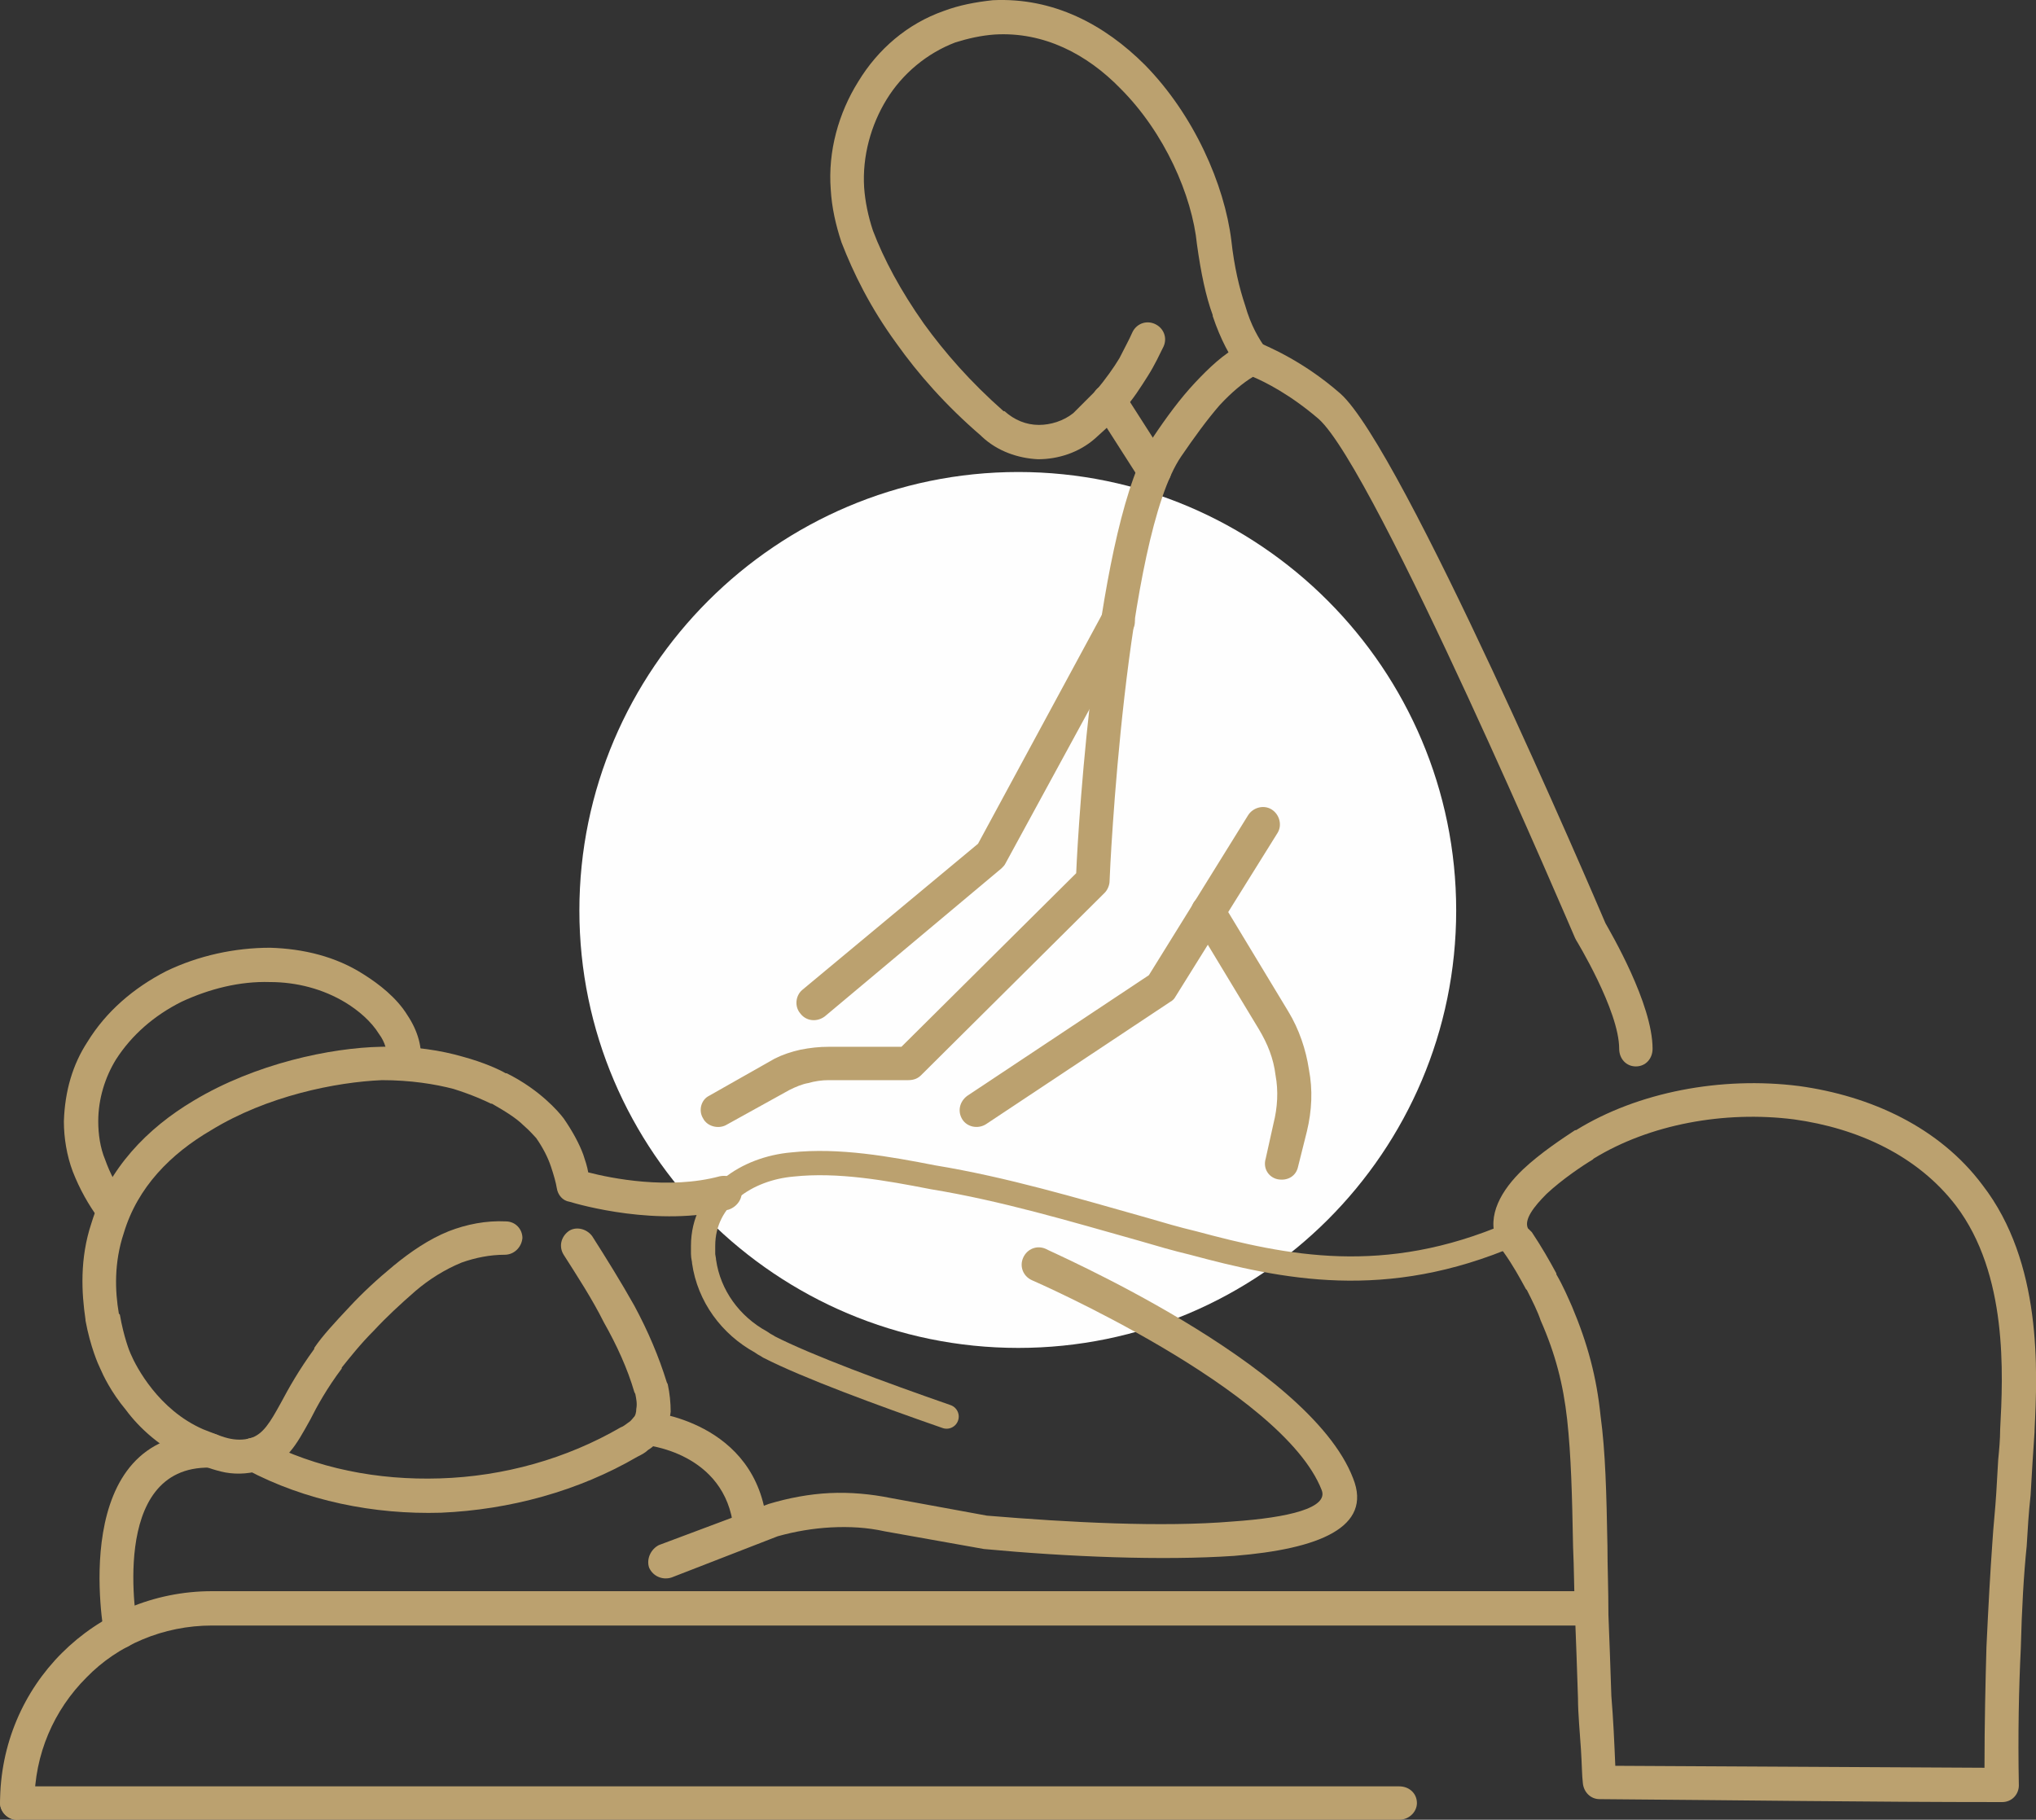
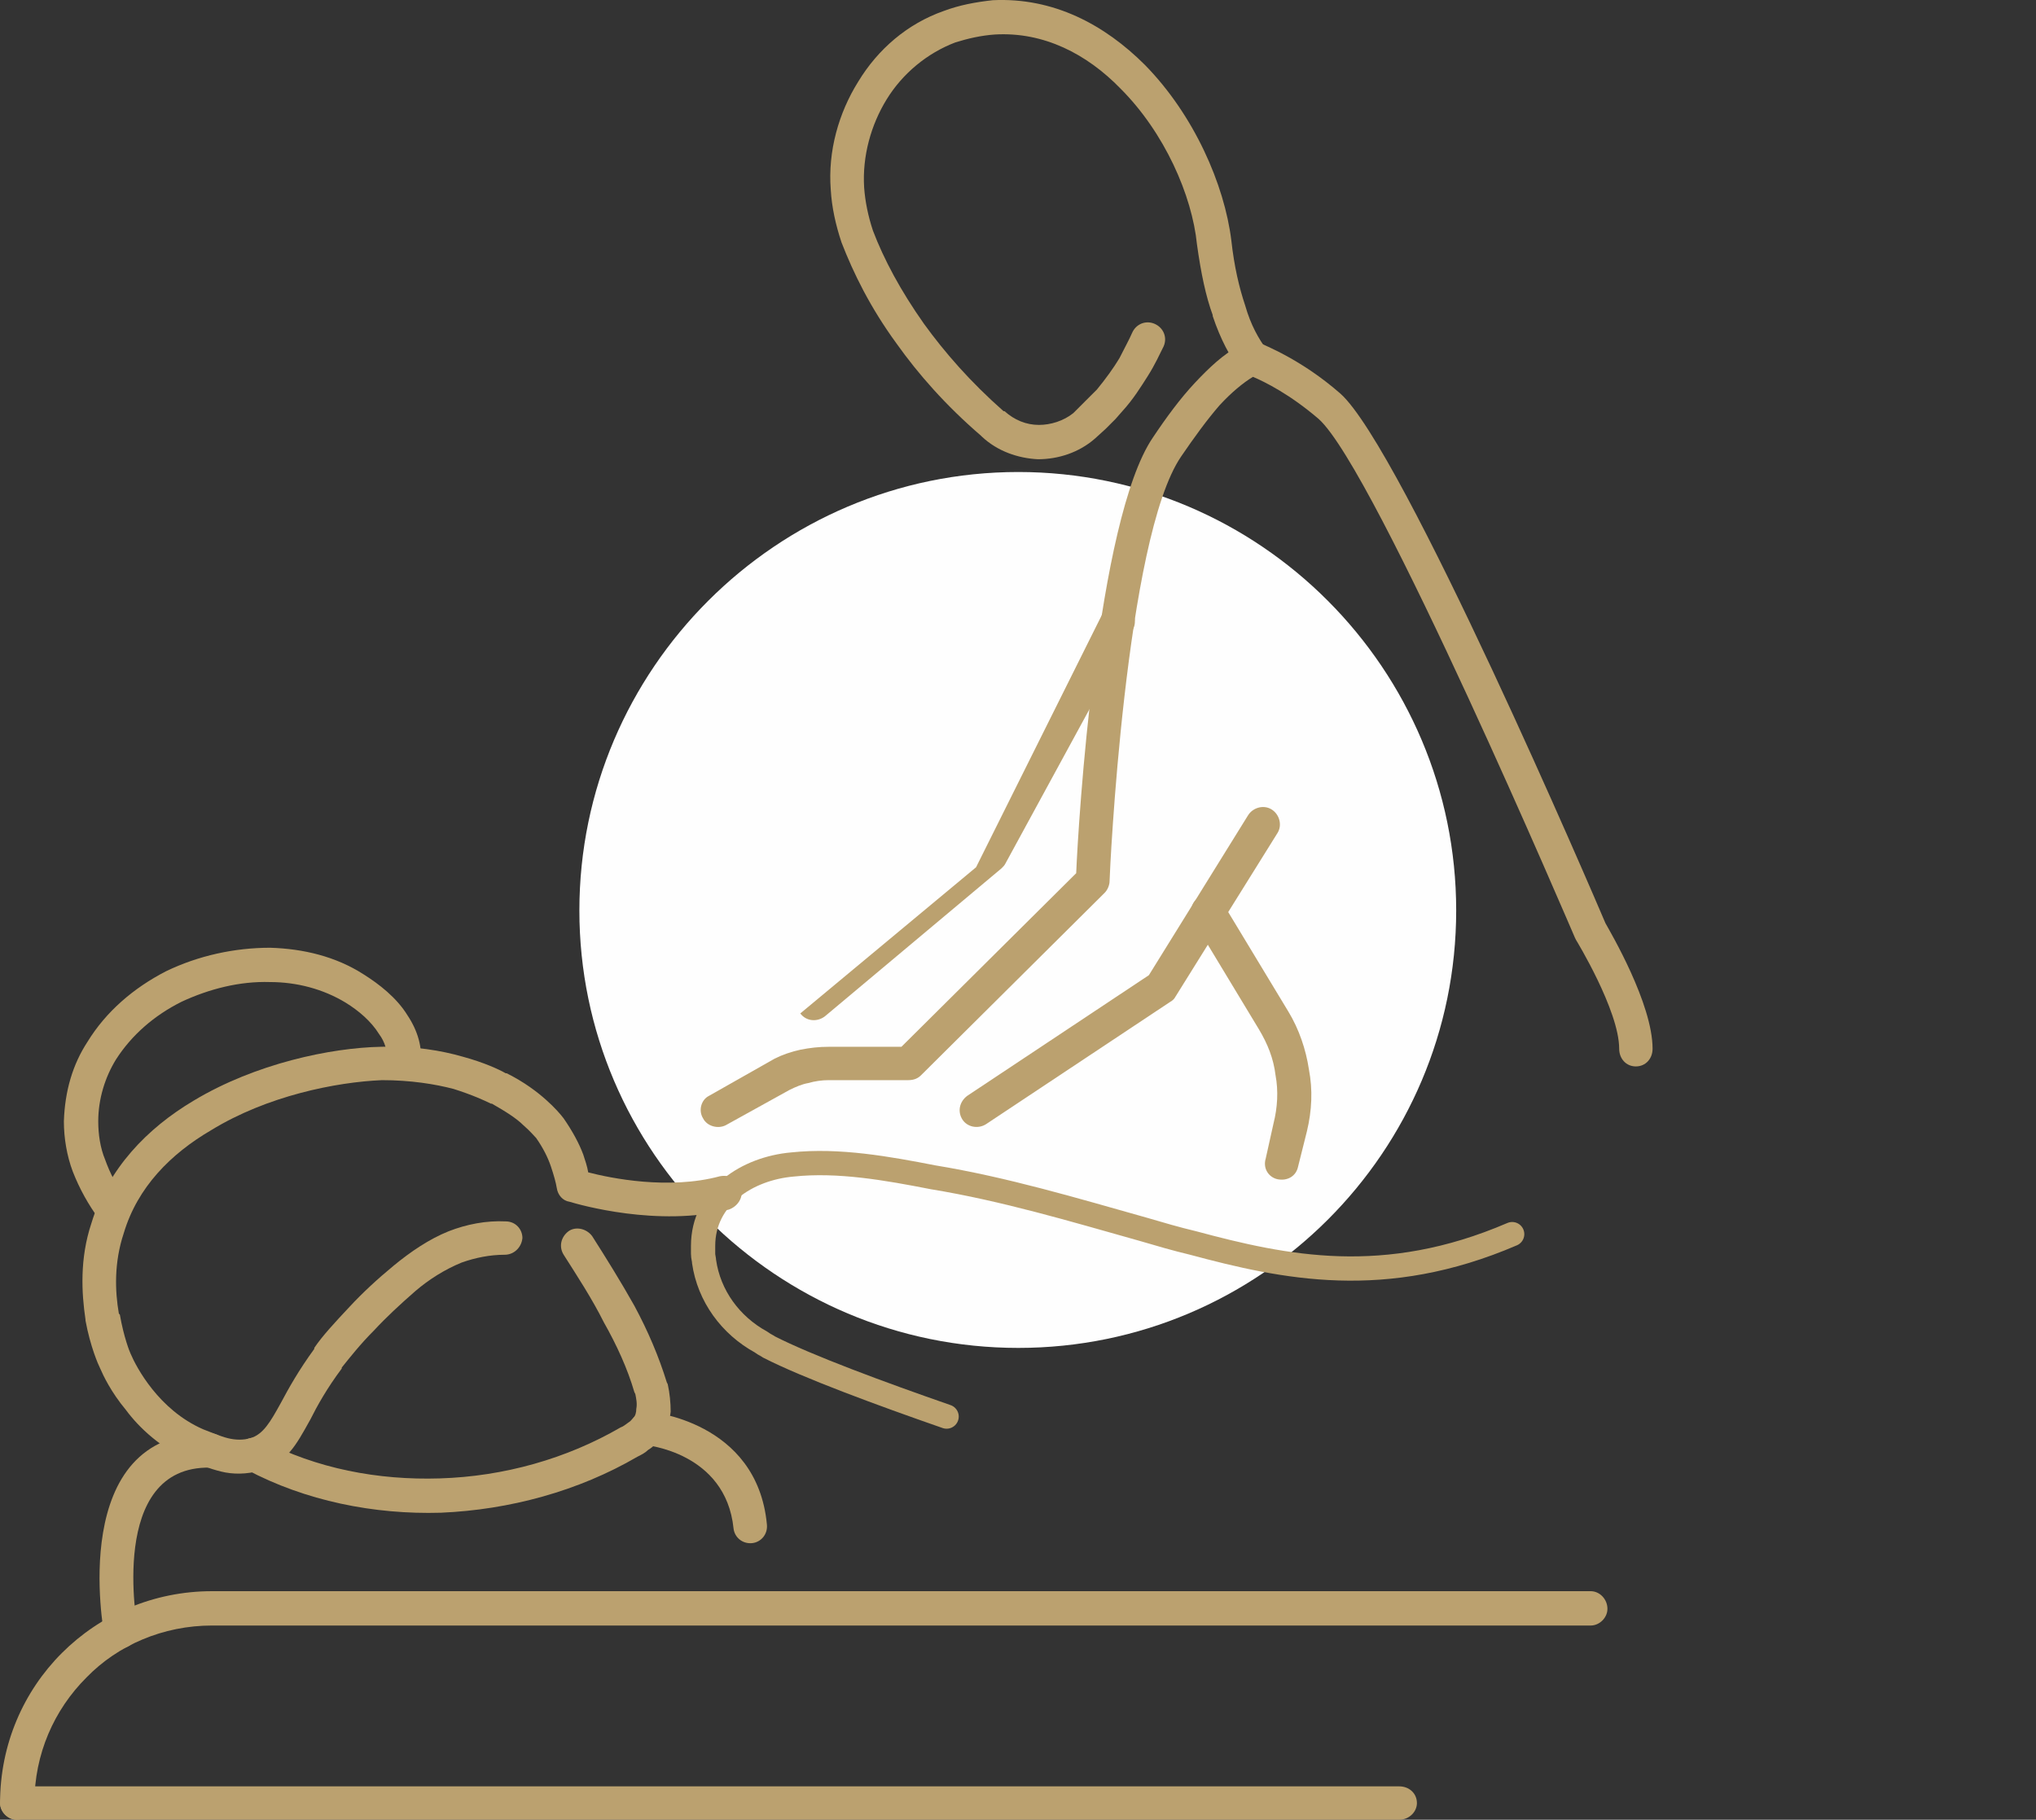
<svg xmlns="http://www.w3.org/2000/svg" version="1.1" id="Capa_1" x="0px" y="0px" width="245px" height="219px" viewBox="0 0 245 219" enable-background="new 0 0 245 219" xml:space="preserve">
  <rect x="0" y="0" width="245" height="219" fill="#333333" stroke="none" />
  <g>
    <path fill-rule="evenodd" clip-rule="evenodd" fill="#FEFEFE" d="M122.534,162.216c29.066,0,52.695-23.607,52.695-52.646   c0-29.039-23.629-52.766-52.695-52.766s-52.815,23.728-52.815,52.766C69.718,138.608,93.468,162.216,122.534,162.216   L122.534,162.216z" />
    <path fill="#BBA16F" d="M136.241,40.04c0.473-1.061,1.652-1.533,2.715-1.061c1.063,0.472,1.539,1.653,1.063,2.714   c-0.472,0.945-1.063,2.243-1.889,3.542c-0.826,1.297-1.771,2.833-3.073,4.25l-0.826,0.943c-0.354,0.354-0.826,0.828-1.181,1.182   l-1.299,1.179c-1.893,1.653-4.371,2.479-6.854,2.479c-2.363-0.118-4.844-0.943-6.734-2.714l-0.118-0.118   c-4.254-3.66-7.561-7.436-10.162-11.096c-3.189-4.368-5.198-8.5-6.617-12.157c-0.708-2.125-1.181-4.25-1.299-6.375   c-0.354-4.604,0.945-9.207,3.308-12.985c2.363-3.896,5.908-6.964,10.28-8.5c1.891-0.708,3.781-1.063,5.908-1.299   c7.323-0.354,13.469,2.953,18.313,7.792c5.907,6.021,9.57,14.4,10.396,21.129c0.354,3.188,0.948,5.667,1.657,7.792l0,0   c0.708,2.479,1.652,4.014,2.479,5.193c0.708,0.828,0.591,2.125-0.354,2.834c-0.944,0.708-2.124,0.472-2.833-0.356   c-1.066-1.415-2.247-3.54-3.191-6.373v-0.118c-0.826-2.243-1.42-5.078-1.893-8.5c-0.59-5.903-3.896-13.457-9.216-18.771   c-4.018-4.132-9.216-6.846-15.122-6.493c-1.655,0.118-3.191,0.472-4.726,0.946c-3.427,1.297-6.381,3.776-8.271,6.846   c-1.891,3.068-2.953,6.847-2.717,10.625c0.118,1.651,0.472,3.422,1.062,5.193c1.301,3.422,3.31,7.2,6.145,11.214   c2.481,3.424,5.552,6.964,9.57,10.506h0.118c1.183,1.062,2.6,1.653,4.136,1.653c1.417,0,2.955-0.474,4.136-1.417l1.063-1.063   c0.354-0.354,0.708-0.708,1.063-1.062c0.24-0.236,0.476-0.472,0.712-0.708c1.063-1.299,2.007-2.599,2.715-3.778   C135.293,41.929,135.887,40.867,136.241,40.04L136.241,40.04z" />
    <path fill="#BBA16F" d="M67.828,151.004c-0.59-0.943-0.354-2.127,0.59-2.834c0.829-0.59,2.127-0.354,2.837,0.589   c1.655,2.599,3.425,5.434,5.08,8.382c1.655,3.07,2.953,6.141,3.899,9.207l0.118,0.236c0.236,1.065,0.354,2.245,0.354,3.307   c-0.118,1.179-0.59,2.244-1.3,3.188c-0.354,0.59-0.826,1.062-1.417,1.416c-0.354,0.354-0.829,0.589-1.301,0.825   c-7.089,4.132-15.36,6.377-23.629,6.73c-8.035,0.236-16.307-1.415-23.396-5.193c-1.064-0.472-1.418-1.773-0.944-2.717   c0.59-1.062,1.771-1.415,2.835-0.825c6.499,3.424,13.942,4.84,21.385,4.604c7.681-0.235,15.242-2.362,21.741-6.137   c0.356-0.118,0.592-0.354,0.946-0.594c0.236-0.118,0.354-0.354,0.59-0.472c0.236-0.354,0.354-0.708,0.354-1.18   c0.118-0.59,0-1.179-0.118-1.769l-0.118-0.236c-0.826-2.834-2.127-5.669-3.664-8.382C71.255,156.315,69.482,153.603,67.828,151.004   L67.828,151.004z" />
-     <path fill="#BBA16F" d="M124.188,154.074c-1.064-0.472-1.537-1.655-1.064-2.717c0.474-1.061,1.654-1.533,2.717-1.061   c0,0.117,31.665,13.692,36.985,27.621c2.36,5.901-4.136,8.5-14.3,9.325c-8.626,0.59-20.084,0.118-30.128-0.825l-11.933-2.127   c-2.127-0.472-4.254-0.59-6.499-0.472c-2.126,0.117-4.253,0.472-6.38,1.065l-12.761,4.957c-1.063,0.354-2.245-0.118-2.717-1.184   c-0.354-1.062,0.236-2.24,1.181-2.712l13.233-4.958c2.363-0.707,4.846-1.184,7.327-1.301c2.481-0.118,4.962,0.117,7.325,0.594   l11.579,2.122c9.926,0.826,21.148,1.416,29.538,0.708c6.854-0.472,11.581-1.651,10.755-3.778   C154.318,167.178,124.188,154.074,124.188,154.074L124.188,154.074z" />
-     <path fill="#BBA16F" d="M244.823,172.371l-0.236,3.542l-0.236,4.01c-0.235,2.127-0.354,4.132-0.472,6.141   c-0.354,3.425-0.59,7.557-0.708,12.278c-0.236,4.839-0.354,10.386-0.236,16.523c0,1.065-0.826,2.009-2.011,2.009   c-16.066,0-32.255-0.236-48.443-0.354c-1.063,0-1.89-0.825-2.007-1.891c-0.118-0.943-0.118-2.358-0.236-4.132   c-0.118-1.887-0.354-4.25-0.354-6.137c-0.118-3.66-0.236-6.967-0.354-9.915c-0.118-2.952-0.118-5.787-0.236-8.264   c-0.118-6.259-0.236-10.98-0.713-15.348c-0.472-4.25-1.416-7.906-3.187-11.92c-0.354-1.065-0.944-2.245-1.657-3.66l-0.118-0.118   c-0.708-1.297-1.534-2.834-2.715-4.485l0,0c-0.236-0.236-0.59-0.708-0.826-1.415c-1.185-2.953,0.59-6.023,3.188-8.5   c2.129-2.009,4.844-3.778,6.265-4.722h0.117c7.441-4.607,17.487-6.494,26.821-5.315c8.626,1.184,16.896,4.958,22.095,11.924   c7.205,9.325,6.615,22.311,6.261,29.513V172.371z M240.451,175.677c0.118-1.183,0.236-2.48,0.236-3.659   c0.354-6.613,0.948-18.655-5.316-26.914c-4.607-6.023-11.816-9.33-19.493-10.391c-8.39-1.062-17.369,0.589-24.106,4.721   l-0.118,0.118c-1.18,0.708-3.663,2.363-5.552,4.132c-1.535,1.537-2.719,3.07-2.247,4.132c0.118,0.118,0.354,0.354,0.477,0.472   c1.18,1.773,2.125,3.425,2.951,4.958v0.117c0.826,1.42,1.42,2.835,1.893,3.896c1.889,4.485,2.951,8.5,3.423,13.104   c0.595,4.367,0.713,9.325,0.831,15.701l0,0c0,2.477,0.118,5.193,0.118,8.264c0.117,2.949,0.235,6.137,0.354,9.797   c0.236,2.835,0.354,5.548,0.473,8.382l44.426,0.236c0-5.312,0.118-10.269,0.236-14.519c0.236-5.079,0.472-9.207,0.708-12.514   c0.118-2.009,0.354-4.014,0.473-6.022L240.451,175.677z" />
    <path fill="#BBA16F" d="M191.418,191.493c1.063,0,2.011,0.943,2.011,2.127c0,1.062-0.948,2.005-2.011,2.005H25.528   c-5.908,0-11.343,2.362-15.124,6.255c-3.9,3.896-6.263,9.211-6.263,15.112c0,1.061-0.944,2.005-2.127,2.005   c-1.063,0-2.007-0.944-2.007-2.005c0-7.085,2.835-13.457,7.443-18.062c4.608-4.604,10.988-7.438,18.077-7.438H191.418z" />
    <path fill="none" stroke="#BBA16F" stroke-width="2.92" stroke-linecap="round" stroke-linejoin="round" stroke-miterlimit="10" d="   M113.908,170.479c-7.797-2.712-16.777-6.019-21.387-8.381c-0.118-0.118-0.472-0.236-0.944-0.59   c-3.664-2.005-6.263-5.547-6.853-9.679c0-0.236-0.118-0.59-0.118-0.944c0-0.354,0-0.589,0-0.943c0-5.904,5.316-9.325,10.752-9.801   c5.552-0.59,11.46,0.476,16.895,1.537c8.625,1.415,16.897,3.896,25.287,6.255c2.007,0.59,4.018,1.18,6.024,1.655   c10.99,2.948,23.043,5.547,38.401-1.065" />
    <path fill="#BBA16F" d="M87.323,135.42c-0.944,0.472-2.245,0.118-2.717-0.825c-0.59-0.943-0.236-2.241,0.708-2.713l7.917-4.485   c0.944-0.476,2.009-0.83,3.071-1.065c1.182-0.236,2.245-0.354,3.427-0.354h8.744l21.031-20.893   c0.235-5.903,2.482-42.496,9.216-52.413c1.656-2.479,3.309-4.722,5.079-6.611c1.775-1.889,3.428-3.422,5.202-4.368l0.354-0.236   c0.473-0.354,1.063-0.472,1.652-0.354c0.118,0,0.236,0.118,0.473,0.118c0.708,0.354,5.08,2.007,9.806,6.139   c7.445,6.611,30.603,60.674,31.905,63.745c0.59,1.062,5.67,9.68,5.67,15.108c0,1.184-0.826,2.127-2.011,2.127   c-1.181,0-2.007-0.943-2.007-2.127c0-4.604-5.198-13.104-5.198-13.104l-0.117-0.235c-0.118-0.236-23.988-56.307-30.839-62.446   c-3.428-2.95-6.501-4.485-7.917-5.075c-1.181,0.708-2.602,1.889-4.018,3.422c-1.535,1.771-3.073,3.896-4.608,6.139   c-6.736,9.799-8.625,50.288-8.625,51.113c0,0.474-0.236,1.063-0.591,1.417l-22.095,21.957c-0.354,0.354-0.828,0.59-1.537,0.59   h-9.57c-0.829,0-1.655,0.118-2.481,0.354c-0.71,0.118-1.537,0.472-2.245,0.825L87.323,135.42z" />
-     <path fill="#BBA16F" d="M140.613,55.624c0.59,0.944,0.354,2.125-0.595,2.715c-0.944,0.708-2.243,0.354-2.833-0.59l-5.435-8.5   c-0.594-0.946-0.354-2.125,0.591-2.717c0.944-0.708,2.243-0.354,2.833,0.592L140.613,55.624z" />
    <path fill="#BBA16F" d="M60.856,146.99c1.183,0,2.009,0.943,2.009,2.005c-0.118,1.184-1.062,2.009-2.126,2.009   c-1.773,0-3.545,0.354-5.198,0.943c-2.009,0.826-3.899,2.009-5.554,3.425c-1.891,1.65-3.543,3.188-4.962,4.722   c-1.655,1.65-2.953,3.306-3.9,4.485v0.118c-1.772,2.362-2.953,4.485-3.781,6.137c-1.771,3.188-2.835,5.197-6.024,6.141   c-1.655,0.472-3.31,0.472-4.726,0.118c-1.418-0.354-2.601-0.826-3.782-1.298c-3.427-1.537-6.026-3.896-7.681-6.141   c-1.771-2.123-2.717-4.132-3.071-4.957c-0.236-0.472-1.183-2.599-1.773-5.783v-0.118c-0.472-3.188-0.708-7.32,0.708-11.57   c2.009-6.608,6.736-11.452,12.289-14.754c7.443-4.485,16.543-6.377,22.567-6.495c4.018-0.117,7.327,0.473,9.808,1.184   c2.599,0.708,4.372,1.533,5.198,2.005h0.118c2.127,1.062,3.664,2.241,4.726,3.188c1.064,0.943,1.772,1.77,2.127,2.241   c1.064,1.537,1.891,3.07,2.363,4.367c0.236,0.708,0.474,1.416,0.592,2.127c2.717,0.708,9.688,2.123,15.833,0.472   c1.18-0.235,2.245,0.354,2.599,1.533c0.236,1.062-0.472,2.127-1.537,2.481c-8.508,2.122-17.959-0.59-19.14-0.948   c-0.828-0.117-1.418-0.825-1.537-1.65c-0.118-0.708-0.354-1.533-0.708-2.599c-0.356-1.062-0.946-2.241-1.773-3.421   c-0.236-0.235-0.71-0.825-1.537-1.537c-0.826-0.825-2.127-1.651-3.781-2.595h-0.118c-0.708-0.354-2.245-1.062-4.49-1.772   c-2.245-0.59-5.198-1.062-8.625-1.062c-5.552,0.235-13.824,1.891-20.559,6.022c-4.844,2.831-8.861,6.845-10.516,12.392   c-1.181,3.542-1.063,6.967-0.59,9.683l0.118,0.118c0.472,2.713,1.183,4.486,1.3,4.722c0.354,0.826,1.181,2.477,2.599,4.25   c1.417,1.769,3.425,3.656,6.145,4.84c0.944,0.354,2.009,0.825,2.953,1.061c0.944,0.236,1.891,0.236,2.717,0   c1.537-0.472,2.363-1.891,3.664-4.249c0.944-1.77,2.127-3.896,4.018-6.495v-0.118c0.944-1.415,2.481-3.066,4.254-4.957   c1.534-1.651,3.307-3.303,5.316-4.957c2.009-1.651,4.254-3.188,6.617-4.132C56.131,147.344,58.494,146.872,60.856,146.99   L60.856,146.99z" />
    <path fill="#BBA16F" d="M15.248,144.273c0.592,0.947,0.474,2.127-0.472,2.835c-0.826,0.707-2.127,0.472-2.835-0.354   c-1.301-1.769-2.363-3.66-3.191-5.782c-0.708-1.892-1.063-4.015-1.063-6.023c0.118-3.66,1.063-6.845,2.835-9.561   c2.245-3.66,5.554-6.491,9.454-8.5c3.897-1.887,8.27-2.83,12.523-2.83c4.018,0.117,7.917,1.062,11.225,3.184   c1.891,1.184,4.018,2.835,5.318,4.958c1.18,1.772,1.891,3.896,1.535,6.141c-0.118,1.062-1.181,1.887-2.245,1.651   c-1.181-0.118-1.889-1.18-1.771-2.241c0.118-1.184-0.238-2.362-0.947-3.306c-0.944-1.533-2.481-2.835-4.018-3.778   c-2.717-1.651-5.906-2.48-9.098-2.48c-3.661-0.118-7.325,0.829-10.634,2.362c-3.307,1.651-6.024,4.014-7.915,6.967   c-1.301,2.122-2.127,4.721-2.127,7.434c0,1.537,0.236,3.188,0.826,4.604C13.241,141.207,14.068,142.858,15.248,144.273   L15.248,144.273z" />
    <path fill="#BBA16F" d="M16.549,195.979c0.118,1.062-0.59,2.127-1.655,2.363c-1.181,0.117-2.245-0.59-2.363-1.655   c0-0.118-4.608-24.434,12.761-24.197c1.183,0,2.009,0.943,2.009,2.122c0,1.065-0.947,2.01-2.009,2.01   C12.885,176.385,16.549,195.86,16.549,195.979L16.549,195.979z" />
    <path fill="#BBA16F" d="M92.285,183.465c0.118,1.184-0.708,2.127-1.771,2.245c-1.183,0.118-2.127-0.708-2.245-1.773   c-0.947-9.207-10.635-10.032-10.635-10.032c-1.182-0.118-2.009-1.062-1.891-2.241c0.118-1.065,1.181-1.891,2.245-1.772   C78.107,169.891,91.105,170.951,92.285,183.465L92.285,183.465z" />
    <path fill="#BBA16F" d="M150.183,98.12c0.591-0.946,1.889-1.299,2.833-0.708c0.949,0.589,1.303,1.887,0.713,2.833l-12.289,19.713   c-0.118,0.236-0.354,0.472-0.59,0.59l-22.215,14.754c-0.944,0.59-2.245,0.354-2.835-0.589c-0.59-0.944-0.354-2.123,0.59-2.831   l21.859-14.522L150.183,98.12z" />
    <path fill="#BBA16F" d="M143.564,110.751c-0.473-0.945-0.236-2.243,0.708-2.717c1.066-0.589,2.247-0.354,2.837,0.592l7.918,13.102   c1.298,2.127,2.124,4.604,2.479,6.966c0.477,2.477,0.358,4.958-0.236,7.438l-1.063,4.246c-0.235,1.183-1.298,1.772-2.479,1.537   c-1.066-0.236-1.775-1.298-1.421-2.481l0.944-4.249c0.477-1.888,0.595-3.896,0.24-5.783c-0.24-2.005-0.948-3.778-2.011-5.547   L143.564,110.751z" />
-     <path fill="#BBA16F" d="M132.695,73.802c0.591-1.063,1.771-1.417,2.834-0.828c0.948,0.474,1.302,1.771,0.83,2.717l-15.362,28.211   c-0.118,0.238-0.236,0.356-0.472,0.592l-21.269,17.823c-0.944,0.711-2.245,0.594-2.953-0.354c-0.708-0.825-0.59-2.123,0.236-2.83   l21.151-17.591L132.695,73.802z" />
+     <path fill="#BBA16F" d="M132.695,73.802c0.591-1.063,1.771-1.417,2.834-0.828c0.948,0.474,1.302,1.771,0.83,2.717l-15.362,28.211   c-0.118,0.238-0.236,0.356-0.472,0.592l-21.269,17.823c-0.944,0.711-2.245,0.594-2.953-0.354l21.151-17.591L132.695,73.802z" />
    <path fill="#BBA16F" d="M2.015,218.997c-1.063,0-2.007-0.944-2.007-2.005c0-1.18,0.944-2.01,2.007-2.01h166.363   c1.181,0,2.125,0.83,2.125,2.01c0,1.061-0.944,2.005-2.125,2.005H2.015z" />
  </g>
</svg>